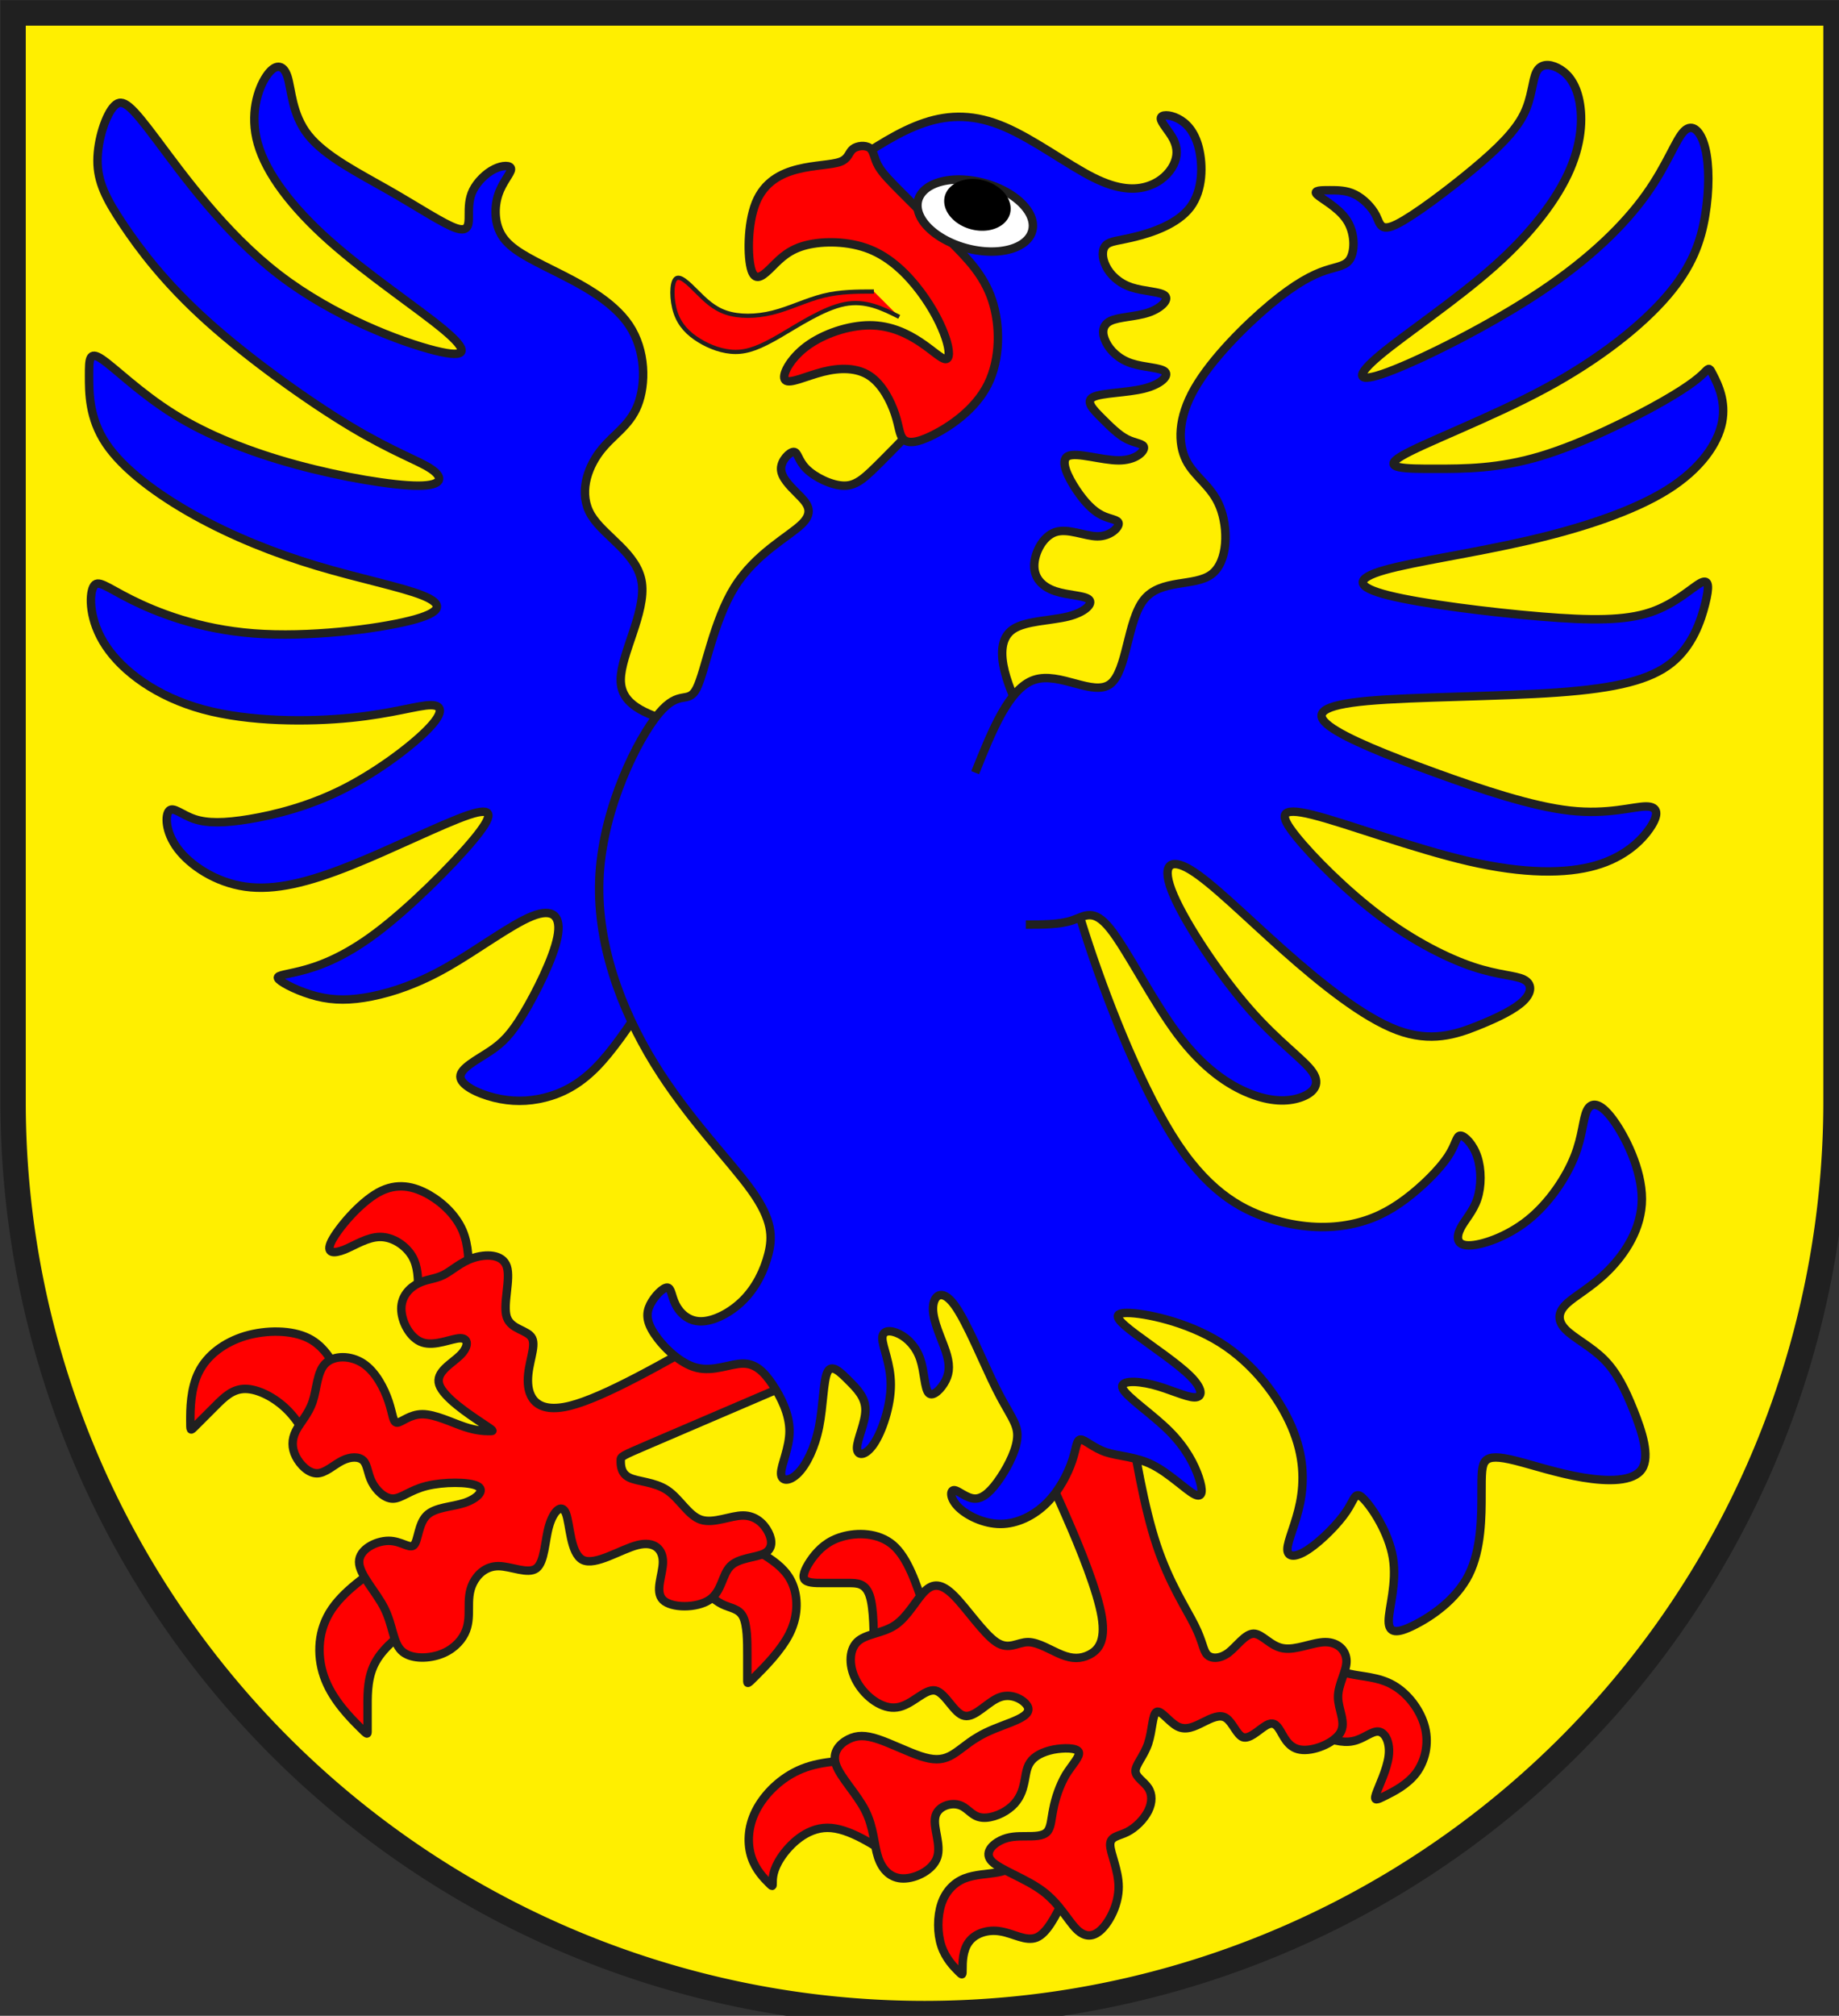
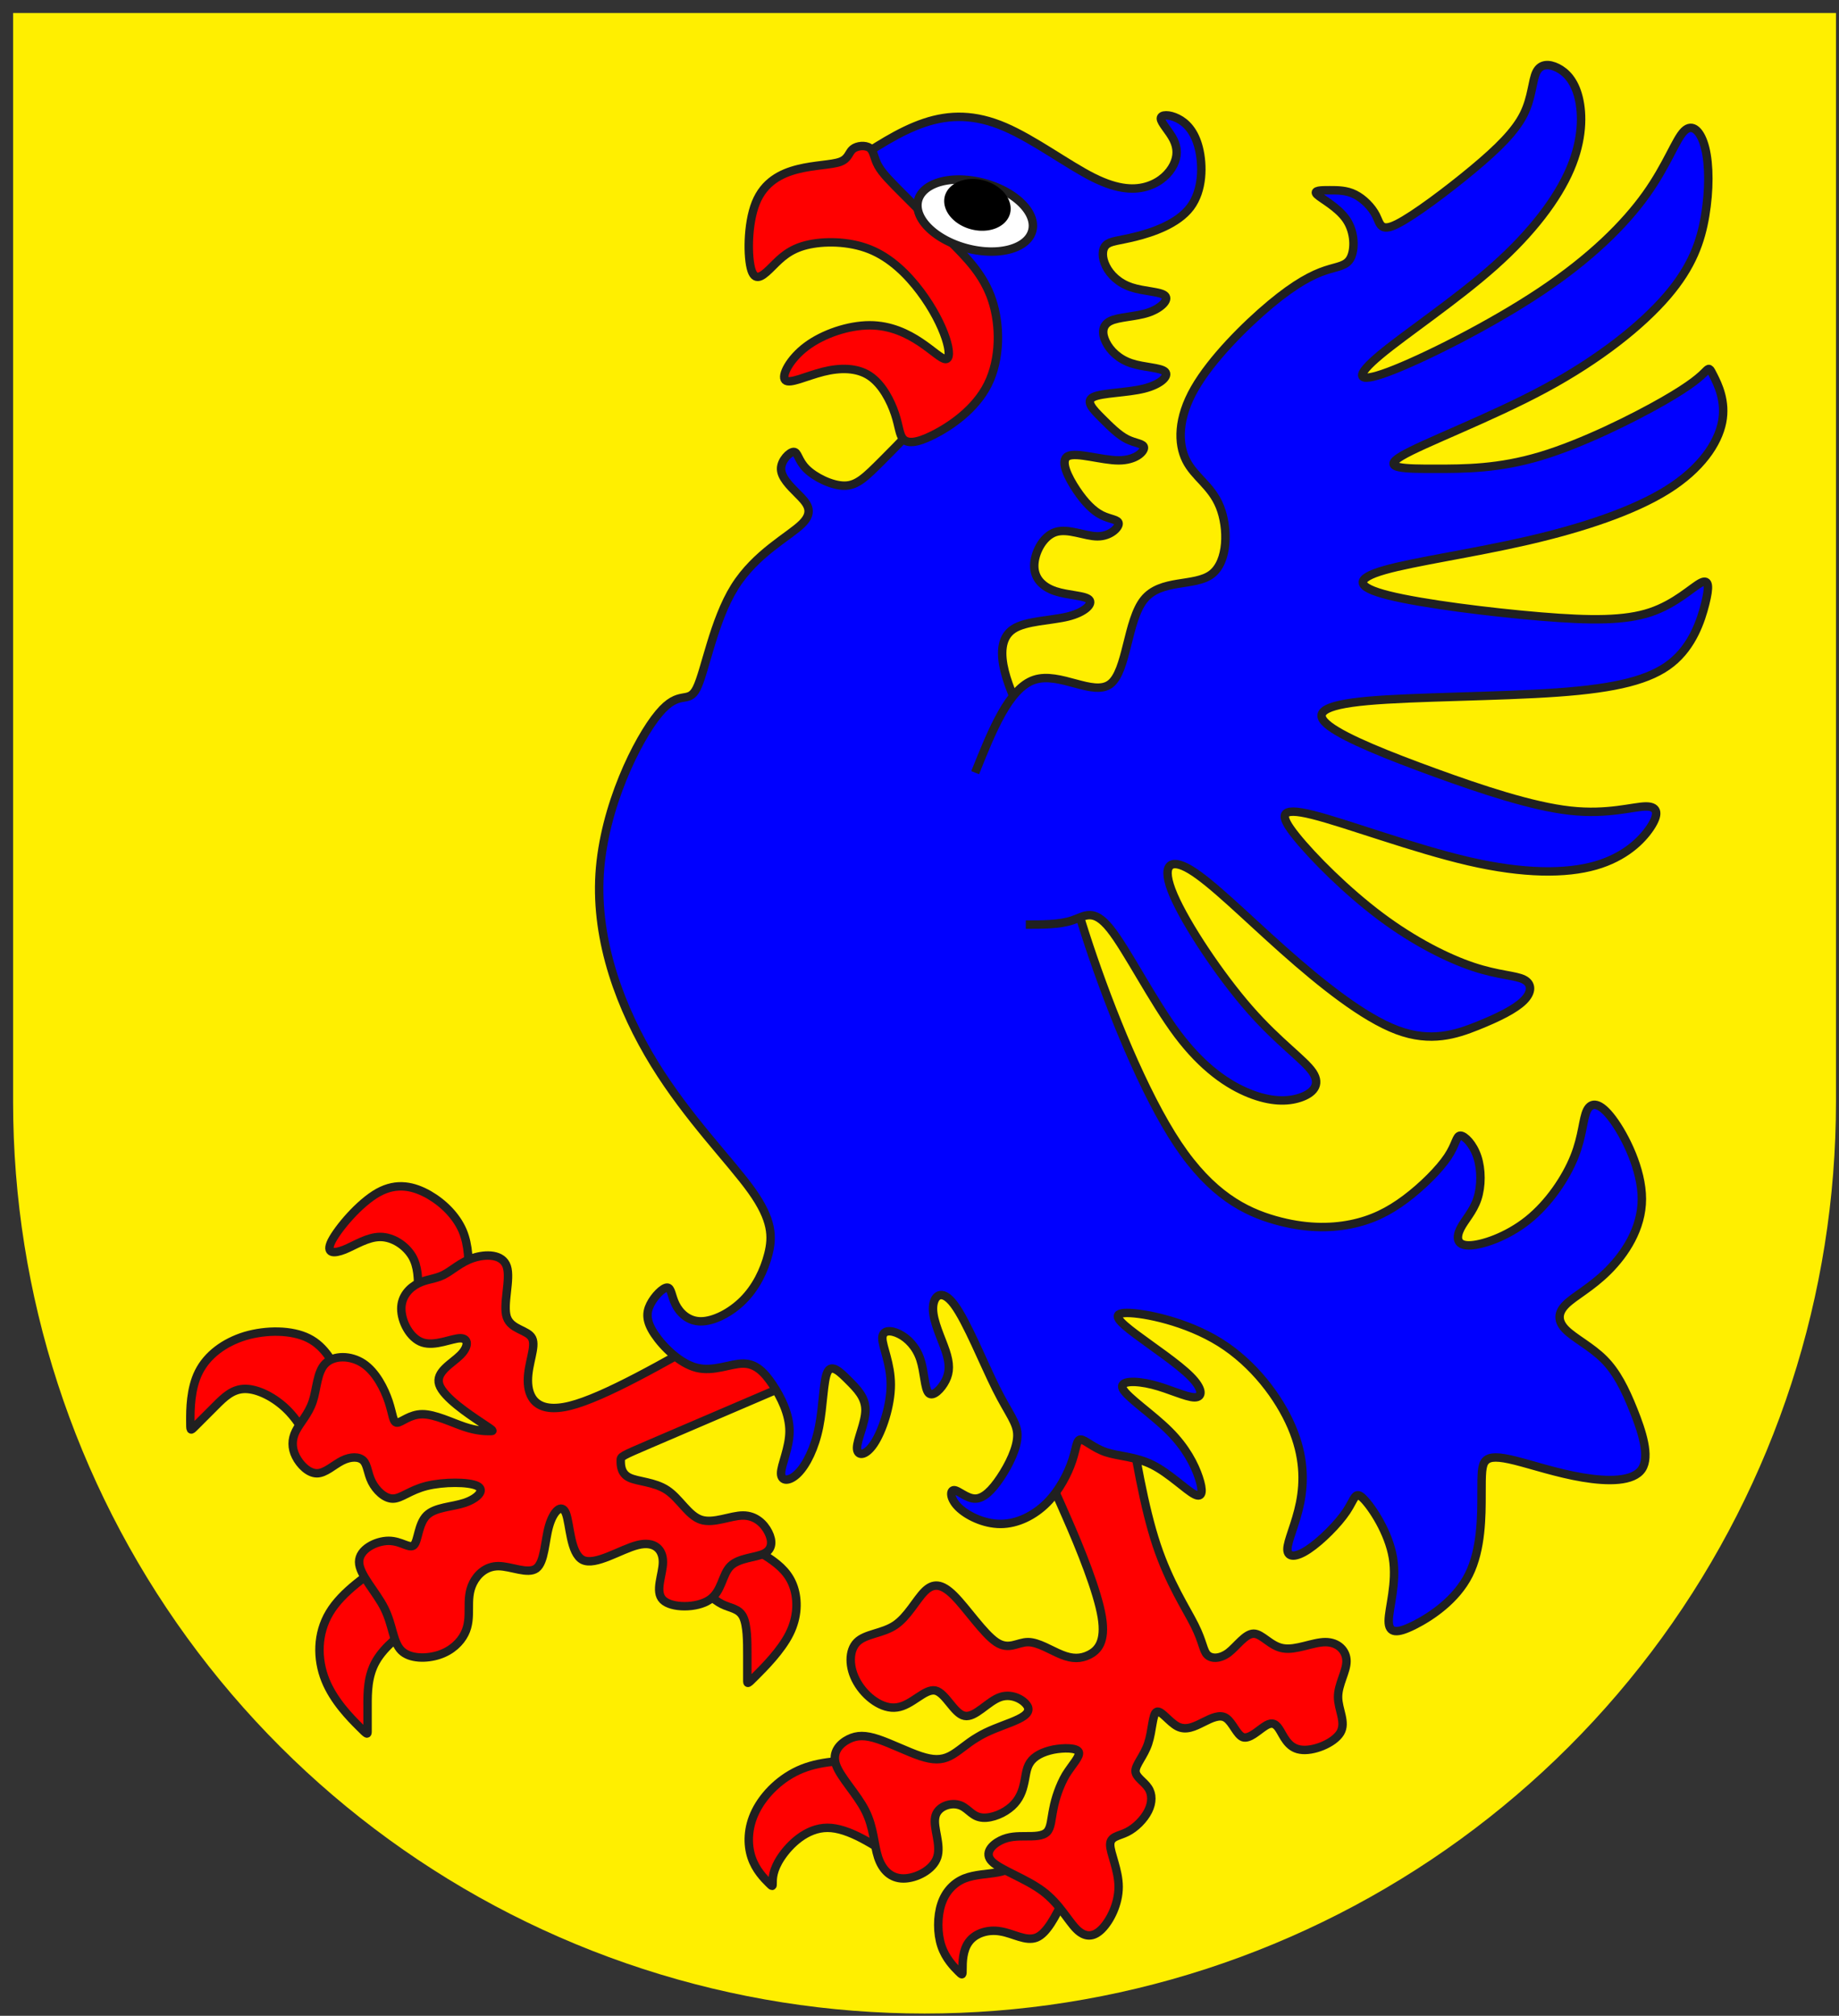
<svg xmlns="http://www.w3.org/2000/svg" width="438" height="480" viewBox="21 15 438 480">
  <rect x="21" y="15" width="438" height="480" fill="#333333" stroke="none" />
  <title>
Wappen Fideris (CH-GR)
</title>
  <defs>
    <clipPath id="clippath">
      <path d="M360,4140 A3240,3240 0.0 0 0 6840,4140 L6840,270 L360,270 L360,4140 Z" />
    </clipPath>
    <style type="text/css">
  
  .Rand1 { stroke: #202020; stroke-width:15; }
  .Rand2 { stroke: #202020; stroke-width:30; }
  .Rand6 { stroke: #202020; stroke-width:90; }
  .Schwarz { fill: #000000; }
  .Blau { fill: #0000ff; }
  .Rot { fill: #ff0000; }
  .Gold { fill: #ffef00; }
  .Silber { fill: #ffffff; }
  
</style>
  </defs>
  <g stroke="none" stroke-miterlimit="10" stroke-width="10" stroke-linecap="butt" stroke-linejoin="miter" fill="none" fill-rule="evenodd" transform="scale(0.067)">
    <g clip-path="url(#clippath)">
      <path id="feld-1" class="Gold" d="M-225,-225 L-225,7425 L7425,7425 L7425,-225 L-225,-225 Z" />
-       <path id="kralle-1" class="Rot Rand2" d="M3600,5940 C3570,5850 3540,5760 3488,5715          C3435,5670 3360,5670 3308,5685 C3255,5700 3225,5730 3202,5760          C3180,5790 3165,5820 3172,5835 C3180,5850 3210,5850 3240,5850          C3270,5850 3300,5850 3330,5850 C3360,5850 3390,5850 3405,5895          C3420,5940 3420,6030 3420,6120" />
      <path id="kralle-2" class="Rot Rand2" d="M1710,5760 C1620,5820 1530,5880 1485,5955          C1440,6030 1440,6120 1470,6195 C1500,6270 1560,6330 1590,6360          C1620,6390 1620,6390 1620,6375 C1620,6360 1620,6330 1620,6285          C1620,6240 1620,6180 1650,6128 C1680,6075 1740,6030 1800,5985" />
      <path id="kralle-3" class="Rot Rand2" d="M1530,5130 C1500,5070 1470,5010 1410,4980          C1350,4950 1260,4950 1185,4972 C1110,4995 1050,5040 1020,5100          C990,5160 990,5235 990,5272 C990,5310 990,5310 1005,5295          C1020,5280 1050,5250 1080,5220 C1110,5190 1140,5160 1185,5160          C1230,5160 1290,5190 1335,5235 C1380,5280 1410,5340 1440,5400" />
      <path id="kralle-4" class="Rot Rand2" d="M2880,5670 C2940,5700 3000,5730 3045,5760          C3090,5790 3120,5820 3135,5865 C3150,5910 3150,5970 3120,6030          C3090,6090 3030,6150 3000,6180 C2970,6210 2970,6210 2970,6195          C2970,6180 2970,6150 2970,6105 C2970,6060 2970,6000 2955,5970          C2940,5940 2910,5940 2880,5925 C2850,5910 2820,5880 2790,5850" />
      <path id="kralle-5" class="Rot Rand2" d="M3960,6840 C3930,6855 3900,6870 3862,6878          C3825,6885 3780,6885 3742,6900 C3705,6915 3675,6945 3660,6990          C3645,7035 3645,7095 3660,7140 C3675,7185 3705,7215 3720,7230          C3735,7245 3735,7245 3735,7222 C3735,7200 3735,7155 3758,7125          C3780,7095 3825,7080 3870,7088 C3915,7095 3960,7125 3998,7110          C4035,7095 4065,7035 4095,6975" />
      <path id="kralle-6" class="Rot Rand2" d="M3420,6480 C3330,6480 3240,6480 3165,6510          C3090,6540 3030,6600 3000,6660 C2970,6720 2970,6780 2985,6825          C3000,6870 3030,6900 3045,6915 C3060,6930 3060,6930 3060,6915          C3060,6900 3060,6870 3090,6825 C3120,6780 3180,6720 3255,6720          C3330,6720 3420,6780 3510,6840" />
-       <path id="kralle-7" class="Rot Rand2" d="M4995,6120 C5028,6141 5061,6162 5108,6172          C5154,6183 5214,6183 5266,6213 C5319,6243 5364,6303 5379,6363          C5394,6423 5379,6483 5348,6525 C5316,6567 5268,6591 5238,6606          C5208,6621 5196,6627 5205,6600 C5214,6573 5244,6513 5250,6465          C5256,6417 5238,6381 5214,6378 C5190,6375 5160,6405 5122,6412          C5085,6420 5040,6405 4995,6390" />
      <path id="kralle-8" class="Rot Rand2" d="M1980,4770 C1980,4710 1980,4650 1958,4598          C1935,4545 1890,4500 1838,4470 C1785,4440 1725,4425 1658,4462          C1590,4500 1515,4590 1492,4635 C1470,4680 1500,4680 1538,4665          C1575,4650 1620,4620 1665,4620 C1710,4620 1755,4650 1778,4688          C1800,4725 1800,4770 1800,4815" />
      <path id="fuss-1" class="Rot Rand2" d="M2880,4950 C2670,5070 2460,5190 2340,5220          C2220,5250 2190,5190 2190,5130 C2190,5070 2220,5010 2205,4980          C2190,4950 2130,4950 2115,4905 C2100,4860 2130,4770 2115,4725          C2100,4680 2040,4680 1995,4695 C1950,4710 1920,4740 1890,4755          C1860,4770 1830,4770 1800,4785 C1770,4800 1740,4830 1740,4875          C1740,4920 1770,4980 1815,4995 C1860,5010 1920,4980 1950,4980          C1980,4980 1980,5010 1950,5040 C1920,5070 1860,5100 1875,5145          C1890,5190 1980,5250 2025,5280 C2070,5310 2070,5310 2055,5310          C2040,5310 2010,5310 1965,5295 C1920,5280 1860,5250 1815,5250          C1770,5250 1740,5280 1725,5280 C1710,5280 1710,5250 1695,5205          C1680,5160 1650,5100 1605,5070 C1560,5040 1500,5040 1470,5070          C1440,5100 1440,5160 1425,5205 C1410,5250 1380,5280 1365,5310          C1350,5340 1350,5370 1365,5400 C1380,5430 1410,5460 1440,5460          C1470,5460 1500,5430 1530,5415 C1560,5400 1590,5400 1605,5415          C1620,5430 1620,5460 1635,5490 C1650,5520 1680,5550 1710,5550          C1740,5550 1770,5520 1830,5505 C1890,5490 1980,5490 2010,5505          C2040,5520 2010,5550 1965,5565 C1920,5580 1860,5580 1830,5610          C1800,5640 1800,5700 1785,5715 C1770,5730 1740,5700 1695,5700          C1650,5700 1590,5730 1590,5775 C1590,5820 1650,5880 1680,5940          C1710,6000 1710,6060 1740,6090 C1770,6120 1830,6120 1875,6105          C1920,6090 1950,6060 1965,6030 C1980,6000 1980,5970 1980,5940          C1980,5910 1980,5880 1995,5850 C2010,5820 2040,5790 2085,5790          C2130,5790 2190,5820 2220,5798 C2250,5775 2250,5700 2265,5648          C2280,5595 2310,5565 2325,5602 C2340,5640 2340,5745 2385,5768          C2430,5790 2520,5730 2580,5715 C2640,5700 2670,5730 2670,5775          C2670,5820 2640,5880 2670,5910 C2700,5940 2790,5940 2835,5910          C2880,5880 2880,5820 2910,5790 C2940,5760 3000,5760 3030,5745          C3060,5730 3060,5700 3045,5670 C3030,5640 3000,5610 2955,5610          C2910,5610 2850,5640 2805,5625 C2760,5610 2730,5550 2685,5520          C2640,5490 2580,5490 2550,5475 C2520,5460 2520,5430 2520,5415          C2520,5400 2520,5400 2625,5355 C2730,5310 2940,5220 3150,5130" />
      <path id="fuss-2" class="Rot Rand2" d="M3960,5310 C4005,5400 4050,5490 4102,5610          C4155,5730 4215,5880 4230,5970 C4245,6060 4215,6090 4185,6105          C4155,6120 4125,6120 4088,6105 C4050,6090 4005,6060 3968,6060          C3930,6060 3900,6090 3855,6060 C3810,6030 3750,5940 3705,5895          C3660,5850 3630,5850 3600,5880 C3570,5910 3540,5970 3495,6000          C3450,6030 3390,6030 3360,6060 C3330,6090 3330,6150 3360,6202          C3390,6255 3450,6300 3502,6292 C3555,6285 3600,6225 3638,6232          C3675,6240 3705,6315 3742,6322 C3780,6330 3825,6270 3870,6255          C3915,6240 3960,6270 3968,6292 C3975,6315 3945,6330 3908,6345          C3870,6360 3825,6375 3788,6398 C3750,6420 3720,6450 3690,6465          C3660,6480 3630,6480 3585,6465 C3540,6450 3480,6420 3435,6405          C3390,6390 3360,6390 3330,6405 C3300,6420 3270,6450 3285,6495          C3300,6540 3360,6600 3390,6660 C3420,6720 3420,6780 3435,6825          C3450,6870 3480,6900 3525,6900 C3570,6900 3630,6870 3645,6825          C3660,6780 3630,6720 3638,6682 C3645,6645 3690,6630 3720,6638          C3750,6645 3765,6675 3795,6682 C3825,6690 3870,6675 3900,6652          C3930,6630 3945,6600 3952,6570 C3960,6540 3960,6510 3975,6488          C3990,6465 4020,6450 4058,6442 C4095,6435 4140,6435 4148,6450          C4155,6465 4125,6495 4102,6532 C4080,6570 4065,6615 4058,6652          C4050,6690 4050,6720 4035,6735 C4020,6750 3990,6750 3960,6750          C3930,6750 3900,6750 3870,6765 C3840,6780 3810,6810 3840,6840          C3870,6870 3960,6900 4020,6945 C4080,6990 4110,7050 4140,7080          C4170,7110 4200,7110 4230,7080 C4260,7050 4290,6990 4290,6930          C4290,6870 4260,6810 4260,6780 C4260,6750 4290,6750 4320,6735          C4350,6720 4380,6690 4395,6660 C4410,6630 4410,6600 4395,6578          C4380,6555 4350,6540 4350,6518 C4350,6495 4380,6465 4395,6420          C4410,6375 4410,6315 4425,6308 C4440,6300 4470,6345 4500,6360          C4530,6375 4560,6360 4590,6345 C4620,6330 4650,6315 4672,6330          C4695,6345 4710,6390 4732,6398 C4755,6405 4785,6375 4808,6360          C4830,6345 4845,6345 4860,6368 C4875,6390 4890,6435 4935,6442          C4980,6450 5055,6420 5078,6382 C5100,6345 5070,6300 5070,6255          C5070,6210 5100,6165 5100,6128 C5100,6090 5070,6060 5025,6060          C4980,6060 4920,6090 4875,6082 C4830,6075 4800,6030 4770,6030          C4740,6030 4710,6075 4680,6098 C4650,6120 4620,6120 4605,6105          C4590,6090 4590,6060 4560,6000 C4530,5940 4470,5850 4425,5715          C4380,5580 4350,5400 4320,5220" />
-       <path id="zunge-1" class="Rot Rand1" d="M3510,1350 C3450,1320 3390,1290 3315,1305          C3240,1320 3150,1380 3083.33,1418.67          C3016.67,1457.33 2973.33,1474.67 2928.33,1474.67          C2883.33,1474.67 2836.67,1457.33 2798.33,1433.67          C2760,1410 2730,1380 2715,1335 C2700,1290 2700,1230 2715,1215          C2730,1200 2760,1230 2790,1260 C2820,1290 2850,1320 2895,1335          C2940,1350 3000,1350 3060,1335 C3120,1320 3180,1290 3240,1275          C3300,1260 3360,1260 3420,1260" />
-       <path id="adler1-1" class="Blau Rand2" d="M2700,2790 C2610,2760 2520,2730 2520,2640          C2520,2550 2610,2400 2595,2295 C2580,2190 2460,2130 2415,2055          C2370,1980 2400,1890 2445,1830 C2490,1770 2550,1740 2580,1665          C2610,1590 2610,1470 2550,1380 C2490,1290 2370,1230 2280,1185          C2190,1140 2130,1110 2100,1065 C2070,1020 2070,960 2085,915          C2100,870 2130,840 2130,825 C2130,810 2100,810 2070,825          C2040,840 2010,870 1995,900 C1980,930 1980,960 1980,990          C1980,1020 1980,1050 1935,1035 C1890,1020 1800,960 1695,900          C1590,840 1470,780 1410,705 C1350,630 1350,540 1335,495          C1320,450 1290,450 1260,495 C1230,540 1200,630 1230,735          C1260,840 1350,960 1485,1080 C1620,1200 1800,1320 1890,1395          C1980,1470 1980,1500 1860,1470 C1740,1440 1500,1350 1305,1200          C1110,1050 960,840 870,720 C780,600 750,570 720,600          C690,630 660,720 660,795 C660,870 690,930 750,1020          C810,1110 900,1230 1050,1365 C1200,1500 1410,1650 1560,1740          C1710,1830 1800,1860 1845,1890 C1890,1920 1890,1950 1800,1950          C1710,1950 1530,1920 1365,1875 C1200,1830 1050,1770 930,1695          C810,1620 720,1530 675,1500 C630,1470 630,1500 630,1560          C630,1620 630,1710 690,1800 C750,1890 870,1980 1005,2055          C1140,2130 1290,2190 1440,2235 C1590,2280 1740,2310 1815,2340          C1890,2370 1890,2400 1770,2430 C1650,2460 1410,2490 1215,2475          C1020,2460 870,2400 780,2355 C690,2310 660,2280 645,2310          C630,2340 630,2430 690,2520 C750,2610 870,2700 1035,2745          C1200,2790 1410,2790 1560,2775 C1710,2760 1800,2730 1845,2730          C1890,2730 1890,2760 1830,2820 C1770,2880 1650,2970 1530,3030          C1410,3090 1290,3120 1200,3135 C1110,3150 1050,3150 1005,3135          C960,3120 930,3090 915,3105 C900,3120 900,3180 945,3240          C990,3300 1080,3360 1185,3375 C1290,3390 1410,3360 1560,3300          C1710,3240 1890,3150 1980,3120 C2070,3090 2070,3120 1995,3210          C1920,3300 1770,3450 1650,3540 C1530,3630 1440,3660 1380,3675          C1320,3690 1290,3690 1305,3705 C1320,3720 1380,3750 1440,3765          C1500,3780 1560,3780 1635,3765 C1710,3750 1800,3720 1905,3660          C2010,3600 2130,3510 2205,3480 C2280,3450 2310,3480 2295,3555          C2280,3630 2220,3750 2175,3825 C2130,3900 2100,3930 2055,3960          C2010,3990 1950,4020 1950,4050 C1950,4080 2010,4110 2070,4125          C2130,4140 2190,4140 2250,4125 C2310,4110 2370,4080 2430,4020          C2490,3960 2550,3870 2610,3780" />
      <path id="adler2-1" class="Blau Rand2" d="M3510,990 C3600,1110 3690,1230 3720,1335 C3750,1440 3720,1530 3660,1620          C3600,1710 3510,1800 3450,1860 C3390,1920 3360,1950 3315,1950          C3270,1950 3210,1920 3180,1890 C3150,1860 3150,1830 3135,1830          C3120,1830 3090,1860 3090,1890 C3090,1920 3120,1950 3150,1980          C3180,2010 3210,2040 3165,2085 C3120,2130 3000,2190 2925,2310          C2850,2430 2820,2610 2790,2670 C2760,2730 2730,2670 2655,2760          C2580,2850 2460,3090 2445,3330 C2430,3570 2520,3810 2640,4005          C2760,4200 2910,4350 2985,4455 C3060,4560 3060,4620 3045,4680          C3030,4740 3000,4800 2955,4845 C2910,4890 2850,4920 2805,4920          C2760,4920 2730,4890 2715,4860 C2700,4830 2700,4800 2685,4800          C2670,4800 2640,4830 2625,4860 C2610,4890 2610,4920 2640,4965          C2670,5010 2730,5070 2790,5085 C2850,5100 2910,5070 2955,5070          C3000,5070 3030,5100 3060,5145 C3090,5190 3120,5250 3120,5310          C3120,5370 3090,5430 3090,5460 C3090,5490 3120,5490 3150,5460          C3180,5430 3210,5370 3225,5295 C3240,5220 3240,5130 3255,5100          C3270,5070 3300,5100 3330,5130 C3360,5160 3390,5190 3390,5235          C3390,5280 3360,5340 3360,5370 C3360,5400 3390,5400 3420,5355          C3450,5310 3480,5220 3480,5145 C3480,5070 3450,5010 3450,4980          C3450,4950 3480,4950 3510,4965 C3540,4980 3570,5010 3585,5055          C3600,5100 3600,5160 3615,5175 C3630,5190 3660,5160 3675,5130          C3690,5100 3690,5070 3675,5025 C3660,4980 3630,4920 3630,4875          C3630,4830 3660,4800 3705,4860 C3750,4920 3810,5070 3855,5160          C3900,5250 3930,5280 3930,5325 C3930,5370 3900,5430 3870,5475          C3840,5520 3810,5550 3780,5550 C3750,5550 3720,5520 3705,5520          C3690,5520 3690,5550 3720,5580 C3750,5610 3810,5640 3870,5640          C3930,5640 3990,5610 4035,5565 C4080,5520 4110,5460 4125,5415          C4140,5370 4140,5340 4155,5340 C4170,5340 4200,5370 4245,5385          C4290,5400 4350,5400 4410,5430 C4470,5460 4530,5520 4560,5535          C4590,5550 4590,5520 4575,5475 C4560,5430 4530,5370 4470,5310          C4410,5250 4320,5190 4305,5160 C4290,5130 4350,5130 4410,5145          C4470,5160 4530,5190 4560,5190 C4590,5190 4590,5160 4545,5115          C4500,5070 4410,5010 4350,4965 C4290,4920 4260,4890 4320,4890          C4380,4890 4530,4920 4650,4995 C4770,5070 4860,5190 4905,5295          C4950,5400 4950,5490 4935,5565 C4920,5640 4890,5700 4890,5730          C4890,5760 4920,5760 4965,5730 C5010,5700 5070,5640 5100,5595          C5130,5550 5130,5520 5160,5550 C5190,5580 5250,5670 5265,5760          C5280,5850 5250,5940 5250,5985 C5250,6030 5280,6030 5340,6000          C5400,5970 5490,5910 5535,5820 C5580,5730 5580,5610 5580,5535          C5580,5460 5580,5430 5595,5415 C5610,5400 5640,5400 5700,5415          C5760,5430 5850,5460 5940,5475 C6030,5490 6120,5490 6150,5445          C6180,5400 6150,5310 6120,5235 C6090,5160 6060,5100 6015,5055          C5970,5010 5910,4980 5880,4950 C5850,4920 5850,4890 5880,4860          C5910,4830 5970,4800 6030,4740 C6090,4680 6150,4590 6150,4485          C6150,4380 6090,4260 6045,4200 C6000,4140 5970,4140 5955,4170          C5940,4200 5940,4260 5910,4335 C5880,4410 5820,4500 5745,4560          C5670,4620 5580,4650 5535,4650 C5490,4650 5490,4620 5505,4590          C5520,4560 5550,4530 5565,4485 C5580,4440 5580,4380 5565,4335          C5550,4290 5520,4260 5505,4260 C5490,4260 5490,4290 5460,4335          C5430,4380 5370,4440 5310,4485 C5250,4530 5190,4560 5115,4575          C5040,4590 4950,4590 4845,4560 C4740,4530 4620,4470 4500,4290          C4380,4110 4260,3810 4185,3585 C4110,3360 4080,3210 4050,3090          C4020,2970 3990,2880 3960,2805 C3930,2730 3900,2670 3885,2610          C3870,2550 3870,2490 3915,2460 C3960,2430 4050,2430 4110,2415          C4170,2400 4200,2370 4185,2355 C4170,2340 4110,2340 4065,2325          C4020,2310 3990,2280 3990,2235 C3990,2190 4020,2130 4065,2115          C4110,2100 4170,2130 4215,2130 C4260,2130 4290,2100 4290,2085          C4290,2070 4260,2070 4230,2055 C4200,2040 4170,2010 4140,1965          C4110,1920 4080,1860 4110,1845 C4140,1830 4230,1860 4290,1860          C4350,1860 4380,1830 4380,1815 C4380,1800 4350,1800 4320,1785          C4290,1770 4260,1740 4230,1710 C4200,1680 4170,1650 4200,1635          C4230,1620 4320,1620 4380,1605 C4440,1590 4470,1560 4455,1545          C4440,1530 4380,1530 4335,1515 C4290,1500 4260,1470 4245,1440          C4230,1410 4230,1380 4260,1365 C4290,1350 4350,1350 4395,1335          C4440,1320 4470,1290 4455,1275 C4440,1260 4380,1260 4335,1245          C4290,1230 4260,1200 4245,1170 C4230,1140 4230,1110 4245,1095          C4260,1080 4290,1080 4350,1065 C4410,1050 4500,1020 4545,960          C4590,900 4590,810 4575,750 C4560,690 4530,660 4500,645          C4470,630 4440,630 4440,645 C4440,660 4470,690 4485,720          C4500,750 4500,780 4485,810 C4470,840 4440,870 4395,885          C4350,900 4290,900 4200,855 C4110,810 3990,720 3885,675          C3780,630 3690,630 3600,660 C3510,690 3420,750 3330,810" />
      <path id="adler3-1" class="Blau Rand2" d="M3960,3510 C4020,3510 4080,3510 4125,3495          C4170,3480 4200,3450 4260,3525 C4320,3600 4410,3780 4500,3900          C4590,4020 4680,4080 4755,4110 C4830,4140 4890,4140 4935,4125          C4980,4110 5010,4080 4980,4035 C4950,3990 4860,3930 4755,3810          C4650,3690 4530,3510 4485,3405 C4440,3300 4470,3270 4545,3315          C4620,3360 4740,3480 4875,3600 C5010,3720 5160,3840 5280,3885          C5400,3930 5490,3900 5565,3870 C5640,3840 5700,3810 5730,3780          C5760,3750 5760,3720 5730,3705 C5700,3690 5640,3690 5550,3660          C5460,3630 5340,3570 5220,3480 C5100,3390 4980,3270 4920,3195          C4860,3120 4860,3090 4980,3120 C5100,3150 5340,3240 5535,3285          C5730,3330 5880,3330 5985,3300 C6090,3270 6150,3210 6180,3165          C6210,3120 6210,3090 6165,3090 C6120,3090 6030,3120 5895,3105          C5760,3090 5580,3030 5415,2970 C5250,2910 5100,2850 5040,2805          C4980,2760 5010,2730 5175,2715 C5340,2700 5640,2700 5850,2685          C6060,2670 6180,2640 6255,2580 C6330,2520 6360,2430 6375,2370          C6390,2310 6390,2280 6360,2295 C6330,2310 6270,2370 6180,2400          C6090,2430 5970,2430 5790,2415 C5610,2400 5370,2370 5250,2340          C5130,2310 5130,2280 5235,2250 C5340,2220 5550,2190 5745,2145          C5940,2100 6120,2040 6240,1965 C6360,1890 6420,1800 6435,1725          C6450,1650 6420,1590 6405,1560 C6390,1530 6390,1530 6375,1545          C6360,1560 6330,1590 6225,1650 C6120,1710 5940,1800 5790,1845          C5640,1890 5520,1890 5415,1890 C5310,1890 5220,1890 5295,1845          C5370,1800 5610,1710 5805,1605 C6000,1500 6150,1380 6240,1275          C6330,1170 6360,1080 6375,990 C6390,900 6390,810 6375,750          C6360,690 6330,660 6300,690 C6270,720 6240,810 6165,915          C6090,1020 5970,1140 5790,1260 C5610,1380 5370,1500 5250,1545          C5130,1590 5130,1560 5220,1485 C5310,1410 5490,1290 5625,1170          C5760,1050 5850,930 5895,825 C5940,720 5940,630 5925,570          C5910,510 5880,480 5850,465 C5820,450 5790,450 5775,480          C5760,510 5760,570 5730,630 C5700,690 5640,750 5550,825          C5460,900 5340,990 5280,1020 C5220,1050 5220,1020 5205,990          C5190,960 5160,930 5130,915 C5100,900 5070,900 5040,900          C5010,900 4980,900 4995,915 C5010,930 5070,960 5100,1005          C5130,1050 5130,1110 5115,1140 C5100,1170 5070,1170 5025,1185          C4980,1200 4920,1230 4830,1305 C4740,1380 4620,1500 4560,1605          C4500,1710 4500,1800 4530,1860 C4560,1920 4620,1950 4650,2025          C4680,2100 4680,2220 4620,2265 C4560,2310 4440,2280 4380,2355          C4320,2430 4320,2610 4260,2655 C4200,2700 4080,2610 3990,2640          C3900,2670 3840,2820 3780,2970" />
      <path id="schnabel-1" class="Rot Rand2" d="M3435,812.67 C3420,785.33 3420,760.67 3405,749.67          C3390,738.67 3360,741.33 3345,753.67 C3330,766 3330,788 3300,799          C3270,810 3210,810 3150,825 C3090,840 3030,870 3000,945          C2970,1020 2970,1140 2985,1185 C3000,1230 3030,1200 3060,1170          C3090,1140 3120,1110 3180,1095 C3240,1080 3330,1080 3405,1110          C3480,1140 3540,1200 3585,1260 C3630,1320 3660,1380 3675,1425          C3690,1470 3690,1500 3675,1500 C3660,1500 3630,1470 3585,1440          C3540,1410 3480,1380 3405,1380 C3330,1380 3240,1410 3180,1455          C3120,1500 3090,1560 3105,1575 C3120,1590 3180,1560 3240,1545          C3300,1530 3360,1530 3405,1560 C3450,1590 3480,1650 3495,1695          C3510,1740 3510,1770 3525,1785 C3540,1800 3570,1800 3630,1770          C3690,1740 3780,1680 3825,1590 C3870,1500 3870,1380 3840,1290          C3810,1200 3750,1140 3690,1080 C3630,1020 3570,960 3525,915          C3480,870 3450,840 3435,812.67 Z" />
      <path id="auge-1" class="Silber Rand2" d="M3982.85,1044.35 A210,120 15.0 0 0 3577.15,935.65          A210,120 15.0 0 0 3982.85,1044.35 Z" />
      <path id="augei-1" class="Schwarz" d="M3903.91,983.06 A120,90 15.0 0 0 3672.09,920.94 A120,90 15.0 0 0 3903.91,983.06 Z" />
    </g>
-     <path id="clip-boundary" class="Rand6" d="M360,4140 A3240,3240 0.0 0 0 6840,4140 L6840,270 L360,270 L360,4140 Z" />
  </g>
</svg>